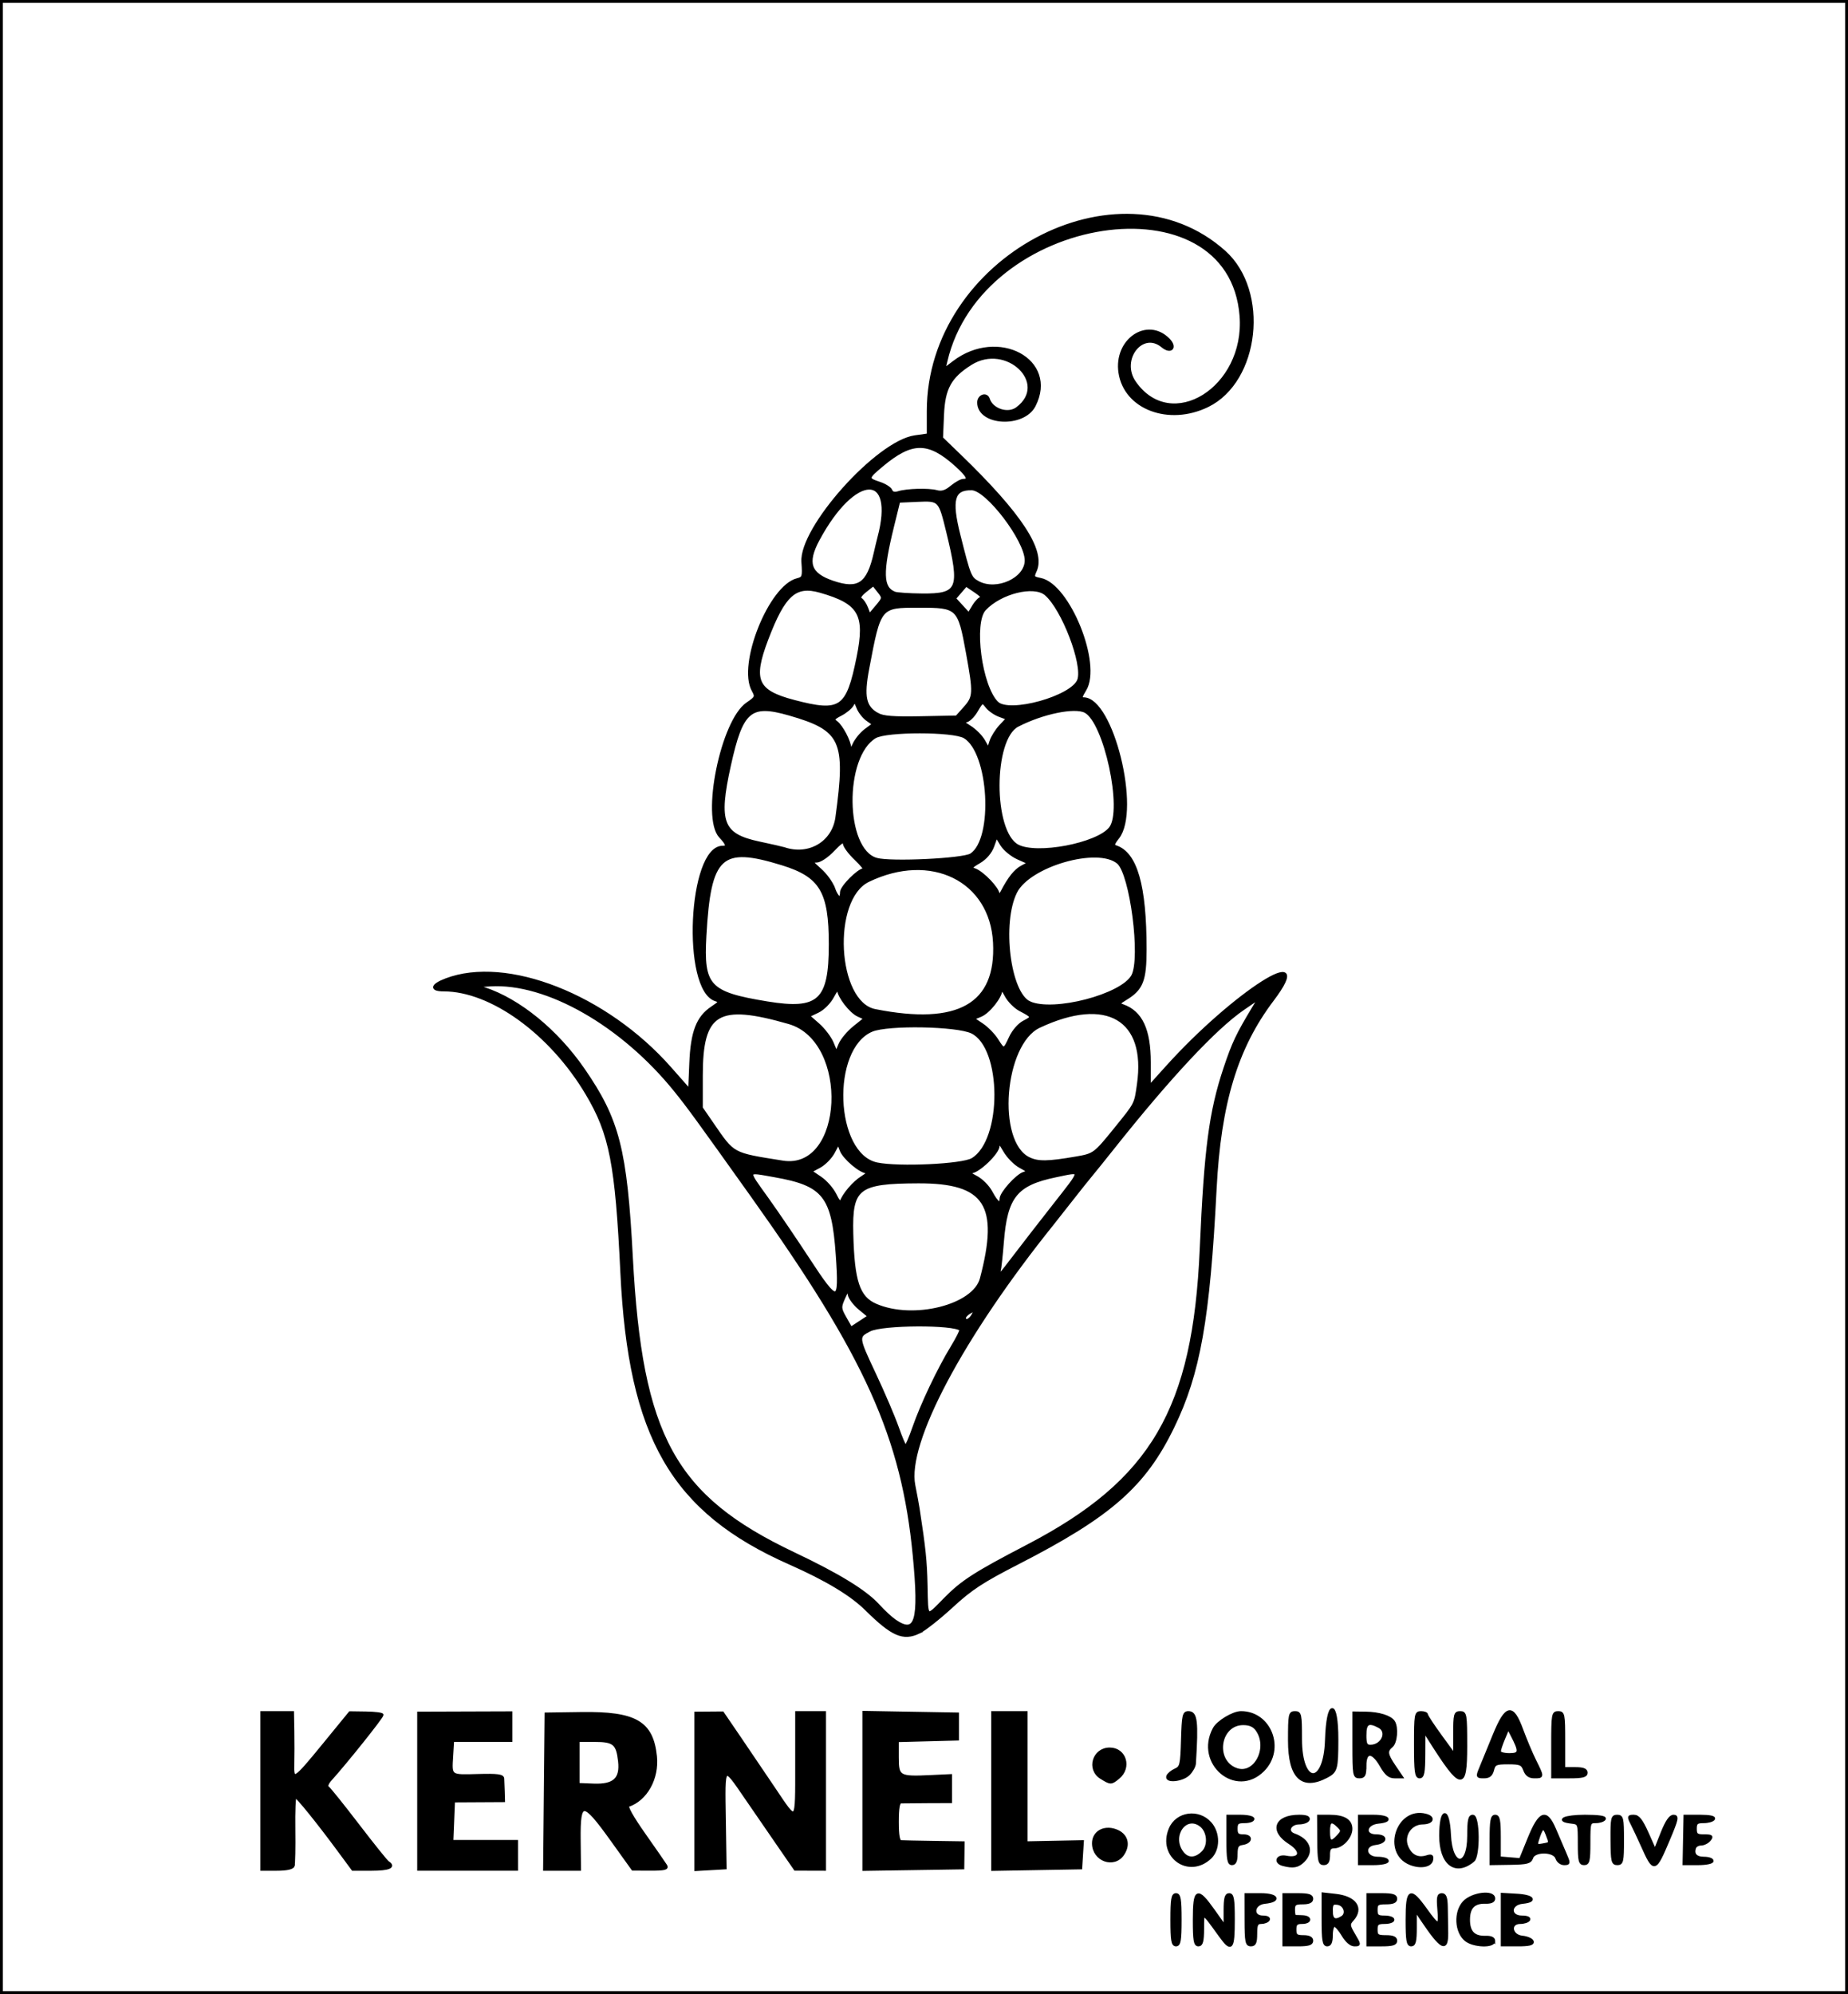
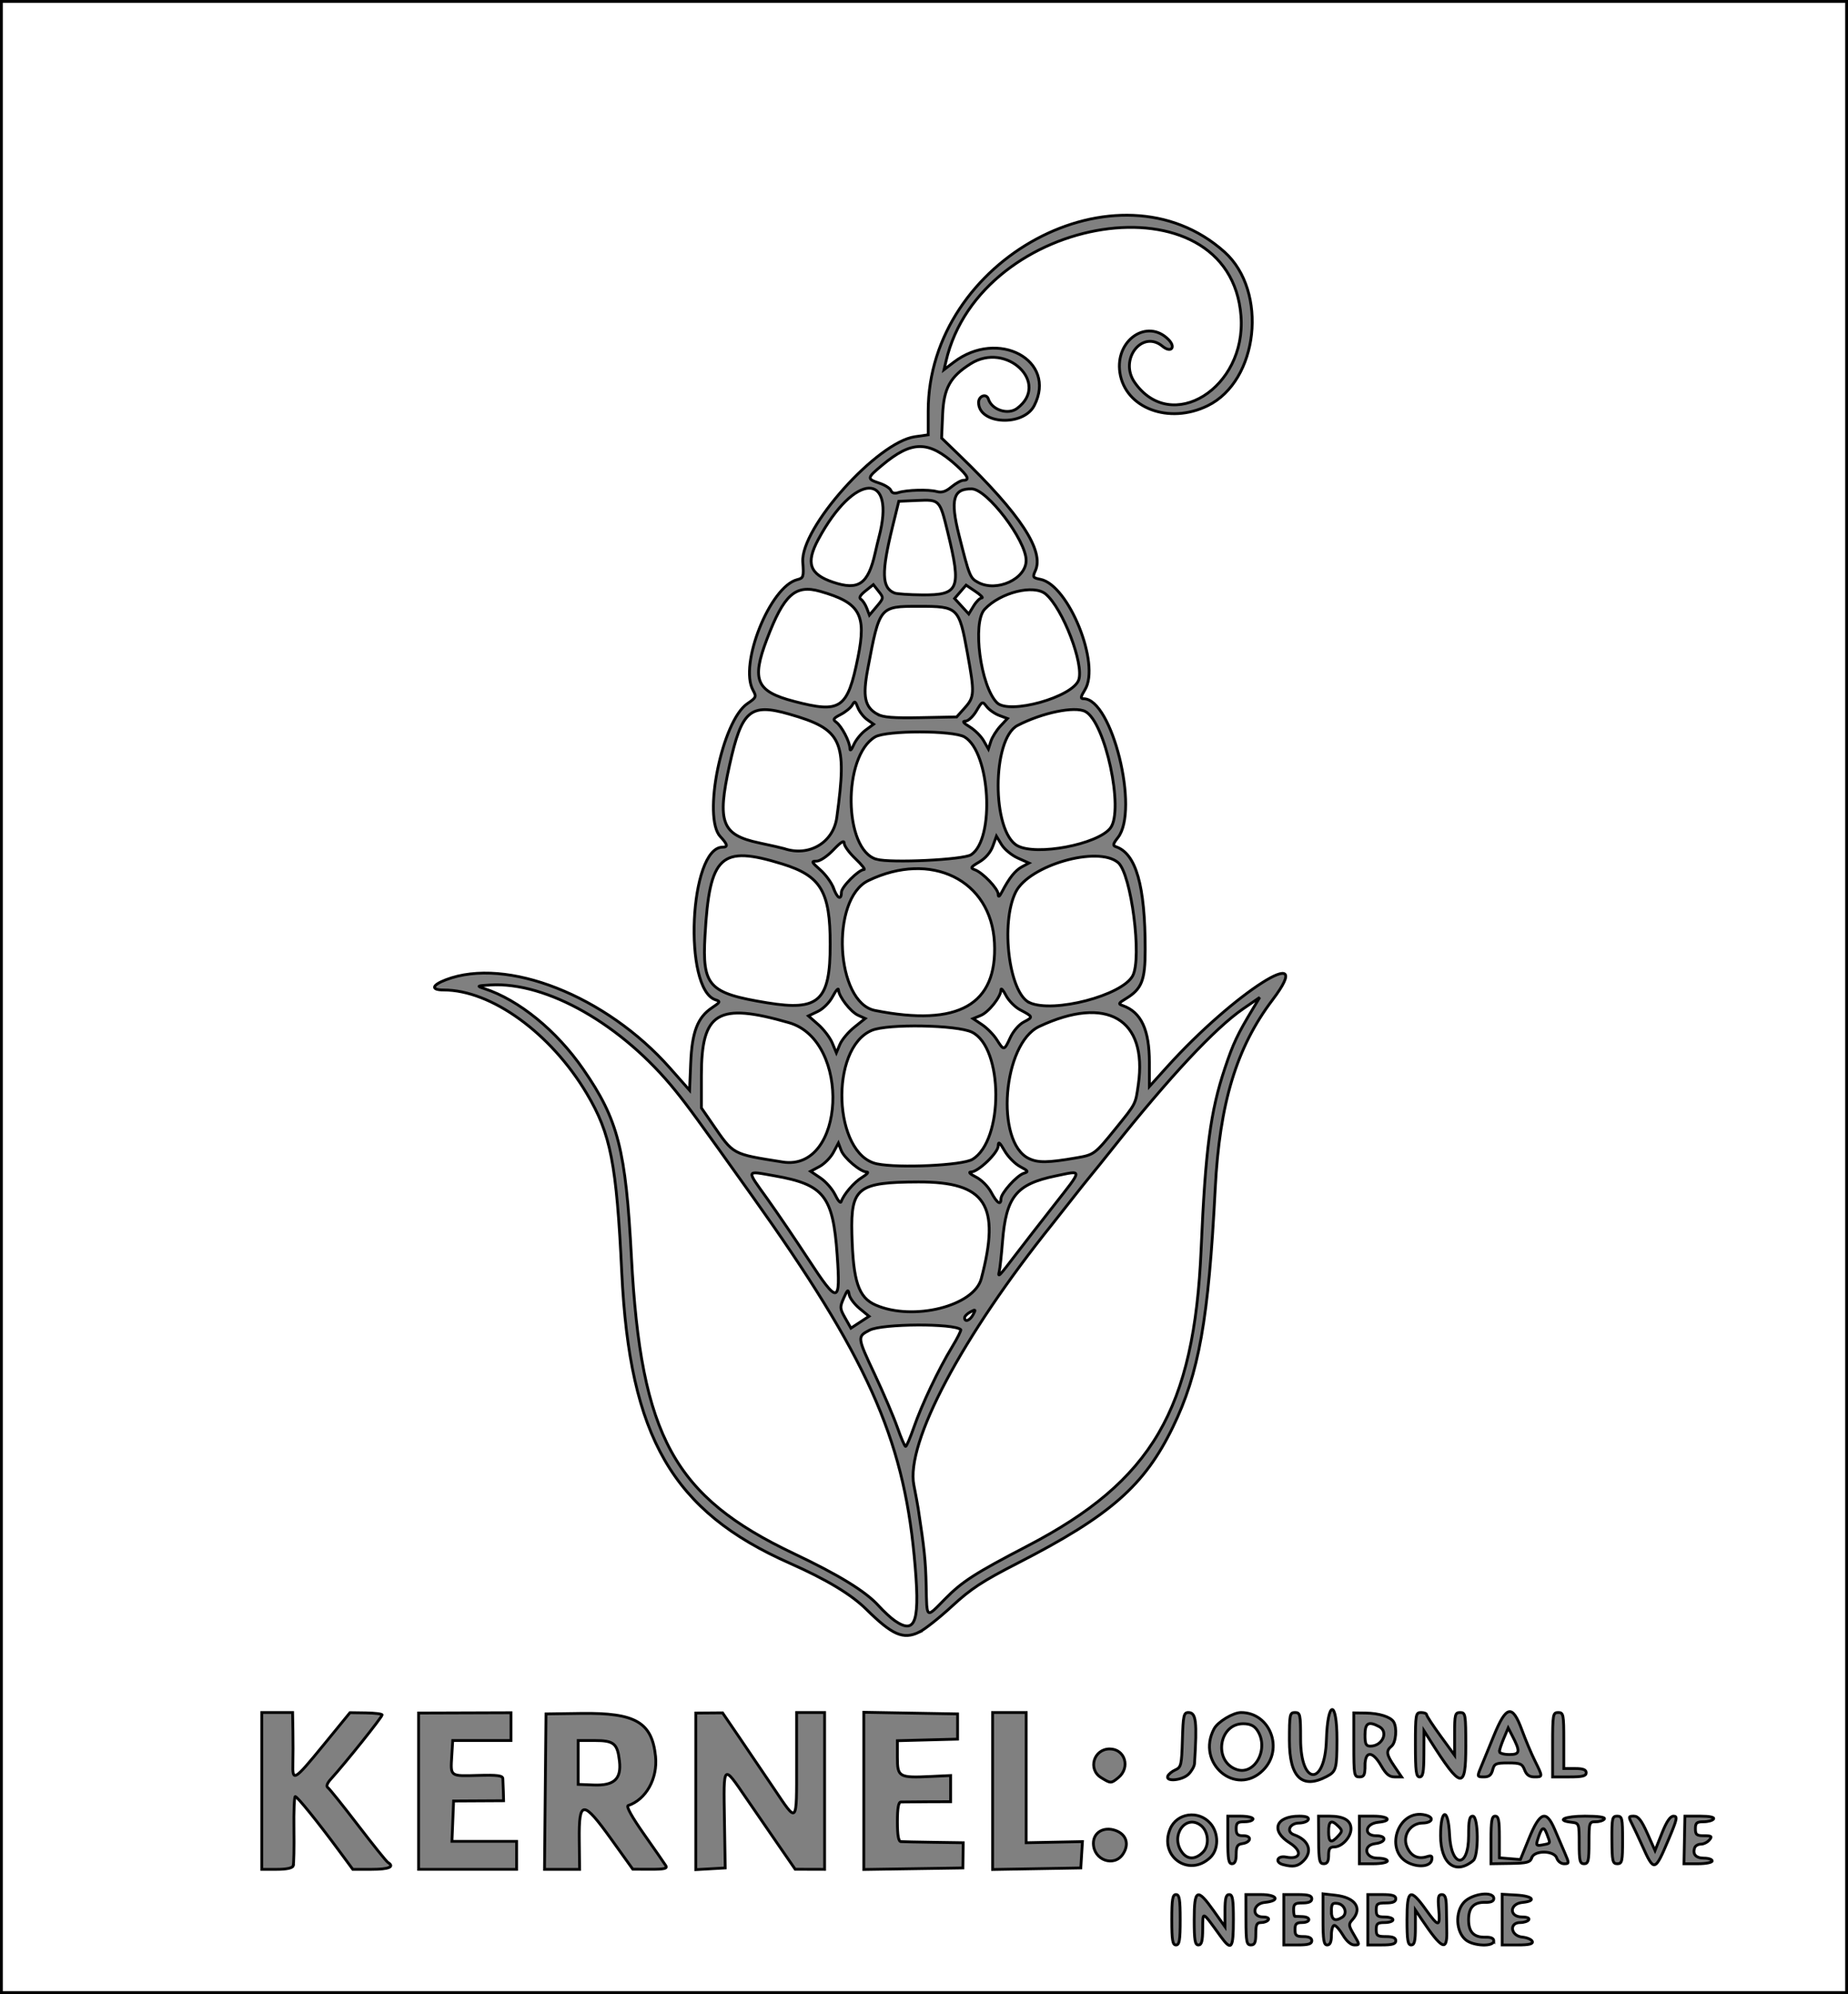
<svg xmlns="http://www.w3.org/2000/svg" version="1.1" width="660" height="712" id="svg385" xml:space="preserve">
  <rect width="100%" height="100%" fill="#808080" stroke="none" />
  <defs id="defs385" />
-   <rect style="fill:#000000;fill-opacity:1;stroke:#235444;stroke-width:0.038;stroke-opacity:1" id="rect385" width="659" height="711" x="0.5" y="0.5" />
  <path style="fill:#ffffff;fill-opacity:1;stroke:#000000;stroke-opacity:1" d="M 0.5,356 V 0.5 H 330 659.5 V 356 v 355.5 H 330 0.5 Z m 440,329.441 c 0,-7.281 -0.279,-8.941 -1.5,-8.941 -1.159,0 -1.5,1.306 -1.5,5.75 v 5.75 L 433.421,682.25 c -5.855,-8.253 -6.921,-7.752 -6.921,3.25 0,7.333 0.278,9 1.5,9 1.156,0 1.508,-1.32 1.533,-5.75 0.037,-6.459 -0.327,-6.611 6.378,2.648 3.917,5.41 4.589,4.538 4.589,-5.957 z m 76.214,4.583 c -0.039,-2.488 -0.104,-6.549 -0.143,-9.024 -0.054,-3.372 -0.461,-4.5 -1.625,-4.5 -1.254,0 -1.472,0.958 -1.128,4.961 0.582,6.775 0.021,6.838 -4.511,0.51 -5.715,-7.981 -6.808,-7.414 -6.808,3.529 0,7.333 0.278,9 1.5,9 1.173,0 1.5,-1.36 1.5,-6.236 v -6.236 l 2.25,3.347 c 7.079,10.531 9.073,11.565 8.964,4.649 z M 421.5,685.5 c 0,-7.333 -0.278,-9 -1.5,-9 -1.222,0 -1.5,1.667 -1.5,9 0,7.333 0.278,9 1.5,9 1.222,0 1.5,-1.667 1.5,-9 z m 27,5 c 0,-3.293 0.343,-4 1.941,-4 1.067,0 2.219,-0.45 2.559,-1 0.35,-0.567 -0.49,-1 -1.941,-1 -4.201,0 -3.636,-4.767 0.614,-5.187 5.686,-0.562 4.6,-2.813 -1.357,-2.813 h -5.351 l 0.018,8.998 c 0.015,7.896 0.232,8.999 1.768,9 1.375,0.001 1.75,-0.855 1.75,-3.998 z m 20,2.5 c 0,-1 -1,-1.5 -3,-1.5 -2.533,0 -3,-0.389 -3,-2.5 0,-2 0.5,-2.5 2.5,-2.5 3.108,0 3.339,-1.956 0.25,-2.118 -1.238,-0.065 -2.475,-0.103 -2.75,-0.083 -0.275,0.019 -0.5,-1.052 -0.5,-2.382 0,-2.06 0.48,-2.417 3.25,-2.417 2.222,0 3.25,-0.474 3.25,-1.5 0,-1.133 -1.222,-1.5 -5,-1.5 h -5 v 9 9 h 5 c 3.778,0 5,-0.367 5,-1.5 z m 7,-2 c 0,-1.925 0.465,-3.5 1.034,-3.5 0.569,0 1.963,1.575 3.099,3.5 1.266,2.145 2.839,3.5 4.065,3.5 1.974,0 1.972,-0.046 -0.14,-3.626 -1.937,-3.282 -1.993,-3.788 -0.599,-5.329 3.739,-4.131 1.118,-8 -5.96,-8.798 L 472.5,676.24 v 9.13 c 0,7.449 0.276,9.13 1.5,9.13 1.048,0 1.5,-1.056 1.5,-3.5 z m 0,-8.57 c 0,-2.608 0.337,-3.021 2.24,-2.75 2.559,0.365 3.631,3.653 1.609,4.934 -2.582,1.636 -3.848,0.917 -3.848,-2.184 z m 23,10.57 c 0,-1.048 -1.056,-1.5 -3.5,-1.5 -3.067,0 -3.5,-0.31 -3.5,-2.5 0,-2.111 0.467,-2.5 3,-2.5 1.65,0 3,-0.45 3,-1 0,-0.55 -1.35,-1 -3,-1 -2.533,0 -3,-0.389 -3,-2.5 0,-2.19 0.433,-2.5 3.5,-2.5 2.444,0 3.5,-0.452 3.5,-1.5 0,-1.133 -1.222,-1.5 -5,-1.5 h -5 v 9 9 h 5 c 3.778,0 5,-0.367 5,-1.5 z m 35,0.067 c 0,-0.941 -1.018,-1.404 -2.965,-1.349 -4.165,0.118 -6.035,-1.808 -6.035,-6.218 0,-4.411 1.869,-6.337 6.035,-6.218 1.947,0.055 2.965,-0.408 2.965,-1.349 0,-2.768 -7.746,-1.81 -10.648,1.317 -3.24,3.492 -2.893,10.584 0.659,13.461 2.74,2.219 9.988,2.477 9.988,0.356 z m 13.756,0.183 c -0.226,-0.688 -1.838,-1.391 -3.583,-1.563 -4.159,-0.411 -4.833,-5.187 -0.732,-5.187 1.343,0 2.719,-0.45 3.059,-1 0.361,-0.583 -0.656,-1 -2.441,-1 -4.684,0 -4.51,-4.733 0.191,-5.187 5.145,-0.496 3.779,-2.283 -2,-2.616 l -5.25,-0.302 v 9.052 9.052 h 5.583 c 4.019,0 5.468,-0.35 5.173,-1.25 z m -442.543,-27 c 0.235,-0.688 0.353,-6.537 0.263,-13 -0.091,-6.463 0.124,-11.75 0.477,-11.75 0.718,0 8.005,9.013 15.563,19.25 l 4.984,6.75 6.75,2e-5 c 6.143,10e-6 8.303,-0.922 5.793,-2.474 -0.527,-0.325 -5.34,-6.315 -10.696,-13.309 -5.356,-6.995 -10.201,-13.031 -10.766,-13.415 -0.643,-0.436 -0.246,-1.56 1.058,-3 5.293,-5.844 18.301,-22.123 18.335,-22.945 0.015,-0.353 -2.563,-0.679 -5.728,-0.724 l -5.755,-0.081 -9.382,11.474 c -10.6,12.963 -11.182,13.319 -11.005,6.724 0.07,-2.612 0.076,-7.787 0.012,-11.5 l -0.116,-6.75 h -5.5 -5.5 v 28 28 h 5.393 c 3.42,0 5.55,-0.457 5.821,-1.25 z M 184.5,662.5 v -5 h -11.544 -11.544 l 0.294,-7.202 0.294,-7.202 8.929,-0.048 8.929,-0.048 -0.088,-3.25 c -0.049,-1.788 -0.129,-3.877 -0.179,-4.643 -0.072,-1.097 -1.949,-1.342 -8.841,-1.153 -10.116,0.278 -9.855,0.468 -9.407,-6.855 l 0.343,-5.599 h 10.408 10.407 v -4.962 -4.962 l -16.5,0.055 -16.5,0.055 v 27.907 27.907 h 17.5 17.5 z m 22.384,-5.5 c -0.16,-14.395 1.289,-14.395 11.617,-2.6e-4 l 7.5,10.454 6.3,0.023 c 4.923,0.018 6.125,-0.262 5.5,-1.28 -0.44,-0.717 -3.928,-5.749 -7.752,-11.183 -4.36,-6.196 -6.49,-10.033 -5.713,-10.292 6.401,-2.134 10.609,-9.699 9.784,-17.591 -1.273,-12.175 -7.182,-15.587 -26.515,-15.311 L 195,612 l -0.266,27.75 -0.266,27.75 6.266,2.6e-4 6.266,2.5e-4 z M 206.5,629.329 v -7.829 h 5.878 c 6.892,0 8.148,1.046 8.862,7.384 0.719,6.381 -1.919,8.793 -9.289,8.495 L 206.5,637.158 Z m 52.23,20.421 c -0.315,-20.15 -0.592,-19.876 7.77,-7.68 3.575,5.214 8.975,13.063 12,17.44 l 5.5,7.959 5.25,0.015 5.25,0.015 v -28 -28 h -5 -5 V 630 c 0,21.6 0.352,21.217 -8.038,8.73 -3.596,-5.351 -9.208,-13.641 -12.471,-18.421 l -5.933,-8.691 -4.779,0.037 -4.779,0.037 v 27.956 27.956 l 5.25,-0.302 L 259,667 Z m 85.213,12.75 0.057,-4.5 -10.5,-0.156 c -5.775,-0.086 -11.062,-0.199 -11.75,-0.25 -0.872,-0.065 -1.25,-2.21 -1.25,-7.094 0,-4.907 0.374,-7.015 1.25,-7.05 0.688,-0.028 4.963,-0.064 9.5,-0.081 l 8.25,-0.031 v -4.669 -4.669 l -7.093,0.336 c -11.358,0.537 -11.911,0.221 -11.911,-6.821 v -5.947 l 10.75,-0.284 10.75,-0.284 v -4.5 -4.5 l -16.75,-0.292 -16.75,-0.292 v 28.065 28.065 l 17.693,-0.273 17.693,-0.273 z m 42.35,-0.202 0.295,-4.702 -10.045,0.202 -10.045,0.202 9e-4,-23.25 9e-4,-23.25 h -6 -6 v 28.025 28.025 l 15.749,-0.275 15.749,-0.275 z m 45.909,1.012 c 3.101,-2.913 3.124,-8.763 0.048,-12.251 -4.221,-4.787 -11.957,-3.701 -14.345,2.013 -4.075,9.754 6.642,17.428 14.297,10.237 z m -10.145,-2.033 c -4.107,-5.864 1.333,-13.555 6.739,-9.527 2.824,2.104 3.252,7.203 0.809,9.646 -2.72,2.72 -5.591,2.675 -7.548,-0.118 z m 43.443,3.223 c 3.412,-3.412 1.972,-7.461 -3.324,-9.345 -2.94,-1.046 -1.629,-4.149 1.772,-4.194 1.601,-0.021 3.093,-0.584 3.315,-1.25 0.267,-0.801 -0.832,-1.211 -3.245,-1.211 -8.443,0 -10.321,5.205 -3.444,9.546 4.769,3.01 3.991,6.117 -1.268,5.065 -3.159,-0.632 -4.147,1.892 -1.056,2.699 3.603,0.942 5.305,0.634 7.25,-1.311 z m 45.833,-0.347 c 0.279,-1.47 -0.076,-1.711 -1.742,-1.183 -3.226,1.024 -5.754,-0.24 -7.132,-3.568 -1.653,-3.991 1.252,-8.382 5.584,-8.442 3.584,-0.049 4.327,-2.026 1.069,-2.844 -10.05,-2.522 -15.124,13.387 -5.522,17.314 3.615,1.479 7.336,0.864 7.743,-1.279 z m 14.821,0.218 c 2.023,-1.679 1.885,-15.872 -0.155,-15.872 -1.191,0 -1.5,1.448 -1.5,7.031 0,11.823 -6.268,11.467 -6.796,-0.386 -0.437,-9.828 -3.204,-9.522 -3.204,0.354 0,10.063 5.33,14.12 11.655,8.872 z m 69.826,-7.686 c 2.997,-7.106 3.224,-8.186 1.718,-8.186 -1.192,0 -2.497,1.92 -4.176,6.147 l -2.442,6.147 -2.745,-6.147 c -2.085,-4.668 -3.243,-6.147 -4.817,-6.147 -1.934,0 -1.978,0.183 -0.668,2.75 0.772,1.512 2.411,5 3.642,7.75 4.269,9.537 4.513,9.478 9.486,-2.314 z M 441.5,662.07 c 0,-2.756 0.427,-3.493 2.172,-3.75 3.201,-0.471 3.544,-2.82 0.412,-2.82 -2.089,0 -2.583,-0.478 -2.583,-2.5 0,-2.111 0.467,-2.5 3,-2.5 1.65,0 3,-0.45 3,-1 0,-0.55 -2.025,-1 -4.5,-1 h -4.5 v 8.5 c 0,6.889 0.284,8.5 1.5,8.5 1.042,0 1.5,-1.048 1.5,-3.43 z m 33,0.43 c 0,-2.333 0.444,-3 2,-3 2.759,0 6,-3.492 6,-6.465 0,-3.025 -2.578,-4.535 -7.739,-4.535 h -3.87 l 0.054,8.494 c 0.048,7.4 0.28,8.495 1.805,8.5 1.279,0.004 1.75,-0.801 1.75,-2.994 z m 0,-8.5 c 0,-3.832 0.99,-4.367 3.476,-1.881 1.492,1.492 1.485,1.766 -0.084,3.5 -2.49,2.751 -3.392,2.32 -3.392,-1.619 z m 21,10.5 c 0,-0.55 -1.575,-1 -3.5,-1 -4.616,0 -5.358,-4.647 -0.827,-5.184 3.939,-0.466 4.223,-2.816 0.341,-2.816 -4.679,0 -4.013,-4.355 0.736,-4.813 5.135,-0.495 3.781,-2.187 -1.75,-2.187 h -5 v 8.5 8.5 h 5 c 2.75,0 5,-0.45 5,-1 z m 51.535,-1.109 c 0.884,-2.785 8.075,-2.697 8.965,0.109 0.349,1.1 1.51,2 2.581,2 1.87,0 1.883,-0.146 0.326,-3.75 -0.891,-2.062 -2.541,-5.91 -3.667,-8.549 -3.022,-7.084 -5.292,-6.269 -9.187,3.299 l -3.053,7.5 -3.75,-0.31 -3.75,-0.31 v -7.44 c 0,-5.946 -0.301,-7.44 -1.5,-7.44 -1.216,0 -1.5,1.611 -1.5,8.497 v 8.497 l 6.967,-0.106 c 5.901,-0.09 7.059,-0.395 7.567,-1.997 z m 2.061,-6.275 c 1.445,-4.735 2.208,-5.262 3.334,-2.301 1.378,3.624 1.47,3.375 -1.455,3.934 -2.191,0.419 -2.44,0.203 -1.879,-1.633 z m 18.404,0.884 c 0,-7.285 0.07,-7.5 2.441,-7.5 1.343,0 2.719,-0.45 3.059,-1 0.391,-0.633 -2.156,-1 -6.941,-1 -7.225,0 -10.573,1.52 -4.809,2.184 2.718,0.313 2.75,0.401 2.75,7.568 0,6.24 0.244,7.251 1.75,7.25 1.511,-10e-4 1.75,-1.026 1.75,-7.502 z m 12,-1 c 0,-7.742 -0.173,-8.5 -1.937,-8.5 -1.769,0 -1.933,0.739 -1.882,8.5 0.05,7.636 0.247,8.5 1.938,8.5 1.695,0 1.882,-0.844 1.882,-8.5 z m 32,7.5 c 0,-0.55 -1.312,-1 -2.917,-1 -2.927,0 -4.186,-1.419 -3.329,-3.75 0.253,-0.688 1.256,-1.25 2.23,-1.25 0.974,0 2.331,-0.675 3.015,-1.5 1.061,-1.279 0.785,-1.5 -1.878,-1.5 -2.664,0 -3.122,-0.367 -3.122,-2.5 0,-2.1 0.471,-2.5 2.941,-2.5 1.617,0 3.219,-0.45 3.559,-1 0.383,-0.62 -1.447,-1 -4.813,-1 h -5.431 l -0.167,8.5 -0.168,8.5 h 5.04 c 2.772,0 5.04,-0.45 5.04,-1 z m -210.413,-2.493 c 2.317,-3.537 1.171,-7.047 -2.748,-8.413 -4.147,-1.446 -7.84,0.721 -7.84,4.6 0,6.006 7.404,8.672 10.587,3.813 z m -1.677,-27.257 c 4.388,-3.602 2.389,-10.25 -3.082,-10.25 -5.716,0 -7.897,7.255 -3.079,10.242 3.442,2.134 3.571,2.134 6.16,0.008 z m 25.09,-1.25 c 1.1,-1.1 2.049,-2.788 2.11,-3.75 0.949,-15.164 0.579,-18.25 -2.19,-18.25 -1.65,0 -1.878,1.039 -2.133,9.75 -0.264,8.99 -0.46,9.826 -2.517,10.729 -1.227,0.538 -2.45,1.551 -2.719,2.25 -0.805,2.099 5.21,1.51 7.449,-0.729 z m 26.6,-1.4 c 7.529,-7.529 2.52,-20.614 -7.884,-20.596 -2.805,0.005 -8.273,3.3 -9.605,5.788 -6.585,12.303 7.807,24.49 17.489,14.808 z m -9.6,-0.309 c -8.213,-3.02 -6.191,-16.291 2.482,-16.291 2.384,0 3.871,0.666 4.961,2.223 4.542,6.484 -0.769,16.522 -7.443,14.068 z m 32.316,2.56 c 3.399,-1.789 3.653,-2.7 3.669,-13.174 0.022,-14.402 -3.325,-14.292 -3.773,0.124 -0.518,16.685 -9.212,16.369 -9.212,-0.335 0,-8.798 -0.141,-9.465 -2,-9.465 -1.867,0 -2,0.667 -2,10 0,13.131 4.511,17.485 13.316,12.85 z M 523.5,623.5 c 0,-11.333 -0.111,-12 -2,-12 -1.825,0 -2,0.667 -2,7.63 v 7.63 l -5,-6.858 c -2.75,-3.772 -5,-7.205 -5,-7.63 0,-0.424 -0.9,-0.771 -2,-0.771 -1.884,0 -2,0.667 -2,11.5 0,9.556 0.254,11.5 1.5,11.5 1.21,0 1.506,-1.597 1.531,-8.25 l 0.031,-8.25 2.219,3.5 c 11.077,17.469 12.718,17.727 12.718,2 z m -36,7 c 0,-5.4 2.694,-5.396 5.78,0.008 1.706,2.988 2.91,3.992 4.786,3.992 h 2.506 l -2.536,-3.732 c -2.931,-4.314 -3.107,-5.549 -1.036,-7.268 1.571,-1.304 2.01,-6.649 0.714,-8.687 -1.136,-1.786 -5.206,-3.064 -9.964,-3.129 l -4.25,-0.058 v 11.437 c 0,10.771 0.117,11.437 2,11.437 1.667,0 2,-0.667 2,-4 z m 0,-11 c 0,-4.271 1.254,-5.005 5.066,-2.965 3.46,1.852 1.157,6.965 -3.137,6.965 -1.583,0 -1.929,-0.716 -1.929,-4 z m 45.589,12.5 c 0.563,-2.243 1.134,-2.5 5.544,-2.5 4.324,0 5.031,0.301 5.867,2.5 0.667,1.756 1.702,2.5 3.475,2.5 3.078,0 3.076,0.047 0.19,-5.783 -1.284,-2.594 -3.364,-7.529 -4.622,-10.967 -3.39,-9.265 -5.601,-8.823 -10.013,2 -1.849,4.537 -3.969,9.713 -4.71,11.5 -1.309,3.158 -1.277,3.25 1.147,3.25 1.827,0 2.662,-0.669 3.122,-2.5 z M 535.5,625.468 c 0,-0.568 0.707,-2.705 1.571,-4.75 l 1.571,-3.718 1.304,2.5 c 3.123,5.988 2.996,7 -0.879,7 -1.962,0 -3.567,-0.464 -3.567,-1.032 z m 31,7.532 c 0,-1.083 -1.111,-1.5 -4,-1.5 h -4 v -10 c 0,-9.333 -0.133,-10 -2,-10 -1.884,0 -2,0.667 -2,11.5 v 11.5 h 6 c 4.667,0 6,-0.333 6,-1.5 z M 328.212,582.832 c 1.933,-0.917 7.214,-5.08 11.736,-9.25 6.829,-6.298 10.833,-8.921 23.636,-15.487 32.974,-16.91 45.146,-27.595 55.323,-48.563 9.298,-19.157 12.719,-38.424 15.097,-85.032 1.561,-30.59 7.58,-50.438 20.457,-67.451 16.537,-21.849 -13.785,-2.561 -37.713,23.988 l -6.25,6.935 v -8.614 c 0,-11.64 -2.936,-17.935 -9.444,-20.252 -1.77,-0.63 -1.676,-0.855 1.043,-2.508 5.709,-3.472 6.901,-6.511 6.901,-17.598 2e-4,-22.765 -3.284,-34.261 -10.473,-36.658 -1.179,-0.393 -1.04,-1.01 0.733,-3.265 7.712,-9.804 -2.112,-49.578 -12.246,-49.578 -1.212,0 -1.121,-0.598 0.496,-3.25 5.56,-9.119 -5.852,-37.368 -15.909,-39.38 -2.728,-0.546 -2.871,-0.783 -1.84,-3.046 3.255,-7.143 -5.28,-20.157 -26.961,-41.11 l -6.503,-6.285 0.351,-8.294 c 0.401,-9.477 2.664,-13.599 10.012,-18.237 12.837,-8.104 28.559,7.002 16.589,15.939 -3.25,2.426 -9.016,0.551 -10.249,-3.333 -0.679,-2.139 -3.501,-1.158 -3.501,1.217 0,7.828 15.989,8.708 19.883,1.095 8.257,-16.146 -12.915,-27.546 -28.74,-15.475 l -3.484,2.658 0.696,-2.999 c 12.335,-53.183 101.524,-66.826 105.359,-16.117 1.945,25.717 -24.925,42.439 -37.993,23.645 -5.648,-8.122 2.687,-18.915 9.952,-12.886 3.056,2.536 4.927,0.408 2.125,-2.416 -7.573,-7.632 -19.08,0.221 -17.339,11.833 1.904,12.696 17.483,18.581 31.329,11.835 18.172,-8.853 21.678,-40.906 6.01,-54.941 C 399.45,56.05 331.5,92.55 331.5,146.781 v 8.492 l -4.75,0.674 c -13.443,1.908 -40.907,32.599 -40.038,44.742 0.38,5.312 0.249,5.729 -1.972,6.287 -9.733,2.443 -20.883,30.316 -15.8,39.497 1.288,2.326 1.167,2.61 -2.032,4.784 -9.039,6.142 -16.055,40.632 -9.657,47.468 2.601,2.779 2.822,3.775 0.839,3.775 -11.885,0 -14.226,50.807 -2.512,54.524 1.802,0.572 1.681,0.836 -1.294,2.817 -5.147,3.427 -7.149,8.639 -7.61,19.816 l -0.398,9.657 -6.999,-7.93 c -22.793,-25.824 -58.33,-39.825 -80.032,-31.531 -5.075,1.94 -5.445,3.648 -0.79,3.648 17.005,0 38.268,15.394 51.119,37.01 8.555,14.39 10.61,24.92 12.487,63.99 2.821,58.715 18.106,85.153 59.93,103.66 13.139,5.814 21.997,11.143 27.412,16.492 9.299,9.185 13.157,10.863 18.811,8.18 z m -8.678,-4.135 c -1.356,-0.934 -3.981,-3.368 -5.832,-5.41 -4.586,-5.057 -14.135,-10.922 -30.138,-18.51 -42.865,-20.326 -54.66,-41.822 -58.045,-105.777 -2.044,-38.624 -4.741,-49.144 -17.23,-67.211 -9.537,-13.796 -22.922,-24.71 -35.289,-28.775 -2.862,-0.941 -2.766,-1.001 2.09,-1.297 20.174,-1.231 47.18,14.193 66.184,37.798 4.657,5.784 7.563,9.773 27.32,37.485 40.868,57.326 53.842,86.119 57.9,128.5 2.246,23.462 0.737,28.495 -6.959,23.198 z m 11.242,-12.453 c -0.194,-8.893 -0.641,-13.221 -2.847,-27.569 -0.226,-1.472 -0.918,-5.223 -1.538,-8.336 -3,-15.072 17.161,-53.075 49.517,-93.34 0.884,-1.1 3.896,-4.925 6.694,-8.5 2.798,-3.575 5.913,-7.48 6.923,-8.678 1.01,-1.198 4.524,-5.56 7.809,-9.694 20.317,-25.566 36.629,-43.023 46.618,-49.887 l 5.952,-4.09 -2.364,3.924 c -5.631,9.347 -7.091,12.439 -10.046,21.27 -5.216,15.592 -6.964,28.868 -8.514,64.654 -2.478,57.229 -17.438,82.815 -61.979,106.004 -18.8,9.788 -23.35,12.712 -29.466,18.934 -6.918,7.038 -6.495,7.332 -6.758,-4.694 z m -10.264,-56.494 c -1.297,-3.712 -4.975,-12.314 -8.173,-19.114 -6.227,-13.238 -6.241,-13.36 -1.754,-15.68 4.511,-2.333 30.24,-2.465 32.538,-0.167 0.226,0.226 -1.2,3.066 -3.17,6.311 -4.804,7.912 -10.728,20.394 -13.599,28.65 -1.291,3.712 -2.603,6.75 -2.915,6.75 -0.313,0 -1.629,-3.038 -2.926,-6.75 z m -18.663,-39.123 c -1.923,-3.395 -1.955,-3.851 -0.506,-7.127 1.373,-3.103 1.59,-3.247 1.92,-1.267 0.204,1.228 1.887,3.482 3.739,5.008 l 3.367,2.775 -3.233,2.119 -3.233,2.119 z m 42.651,-0.092 c 0,-0.531 0.934,-1.465 2.076,-2.076 1.899,-1.016 1.981,-0.934 0.965,0.965 -1.142,2.134 -3.041,2.828 -3.041,1.111 z m -31.73,-4.518 c -6.185,-2.689 -8.092,-8.397 -8.524,-25.517 -0.415,-16.418 2.12,-18.387 23.754,-18.454 24.082,-0.074 29.434,8.158 22.458,34.546 -2.594,9.813 -24.306,15.242 -37.688,9.425 z m -24.056,-16.342 c -4.558,-6.972 -11.173,-16.71 -14.702,-21.641 -7.599,-10.618 -7.796,-10.004 2.625,-8.171 17.643,3.103 20.864,7.171 22.347,28.216 1.247,17.704 0.351,17.844 -10.27,1.596 z m 68.163,4.324 c 0.264,-1.1 0.781,-5.825 1.149,-10.5 1.276,-16.213 4.874,-20.679 19.012,-23.603 9.723,-2.011 9.773,-2.76 -0.7,10.608 -4.953,6.322 -10.88,13.958 -13.172,16.969 -6.454,8.48 -6.859,8.901 -6.29,6.526 z m -58.608,-27.357 c -0.952,-2.004 -3.314,-4.713 -5.247,-6.02 l -3.516,-2.377 3.17,-1.7 c 1.744,-0.935 3.975,-3.202 4.96,-5.037 l 1.79,-3.337 0.976,2.566 c 1.063,2.796 6.94,7.76 9.194,7.766 0.773,0.002 0.01,0.858 -1.706,1.901 -2.887,1.76 -6.577,6.062 -7.496,8.738 -0.216,0.629 -1.172,-0.496 -2.124,-2.5 z M 354,425.747 c -1.142,-2.141 -3.501,-4.497 -5.5,-5.496 -1.996,-0.997 -2.749,-1.749 -1.753,-1.75 2.581,-0.002 9.75,-6.877 9.769,-9.368 0.013,-1.663 0.509,-1.275 2.25,1.762 1.228,2.143 3.727,4.69 5.552,5.661 2.972,1.581 3.109,1.832 1.312,2.402 -2.486,0.789 -8.13,7.089 -8.13,9.076 0,2.532 -1.425,1.6 -3.5,-2.288 z m -40.787,-10.157 c -15.637,-3.252 -17.105,-41.283 -1.841,-47.678 5.719,-2.396 30.375,-1.955 35.733,0.638 11.302,5.471 11.424,38.731 0.166,45.443 -3.594,2.143 -26.31,3.207 -34.059,1.596 z M 279.5,414.919 c -18.196,-2.902 -17.407,-2.473 -25.078,-13.615 L 250.5,395.61 v -11.587 c 0,-22.662 5.816,-26.167 31.282,-18.848 22.304,6.41 20.153,53.323 -2.281,49.745 z m 87.939,-1.246 c -12.098,-5.859 -9.336,-41.007 3.704,-47.136 24.079,-11.318 38.756,-2.747 35.407,20.677 -1.031,7.213 -0.756,6.68 -8.174,15.846 -7.364,9.099 -7.616,9.287 -13.989,10.389 -10.193,1.763 -13.675,1.81 -16.948,0.225 z m -70.189,-41.228 c -0.799,-1.912 -3.043,-4.873 -4.987,-6.58 l -3.535,-3.104 3.343,-1.594 c 1.935,-0.923 4.185,-3.189 5.342,-5.381 1.099,-2.083 2.018,-3.139 2.043,-2.348 0.073,2.361 4.324,7.868 7.023,9.098 l 2.515,1.146 -3.881,3.114 c -2.135,1.713 -4.45,4.467 -5.145,6.12 l -1.264,3.006 z M 356,371.249 c -1.1,-1.746 -3.454,-4.153 -5.23,-5.348 l -3.23,-2.174 2.73,-1.134 c 2.872,-1.193 7.229,-6.708 7.232,-9.154 8e-4,-0.791 0.788,0.099 1.75,1.977 0.962,1.878 3.251,4.206 5.087,5.172 4.669,2.457 4.707,2.58 1.348,4.317 -1.724,0.891 -3.784,3.251 -4.843,5.548 -2.214,4.801 -2.31,4.817 -4.843,0.797 z m -43.5,-10.433 c -14.102,-2.804 -16.021,-39.771 -2.406,-46.362 22.393,-10.841 43.925,-0.26 45.061,22.142 1.126,22.212 -12.848,30.147 -42.655,24.22 z m -38.5,-2.735 c -20.924,-3.421 -23.235,-5.917 -22.212,-23.991 1.625,-28.703 5.601,-32.394 27.578,-25.602 13.837,4.277 17.134,9.803 17.134,28.721 0,20.206 -3.982,23.899 -22.5,20.871 z m 93.716,-0.042 c -7.332,-3.286 -10.487,-28.465 -4.952,-39.523 4.792,-9.572 29.294,-16.625 36.549,-10.52 4.706,3.96 8.601,34.122 5.222,40.436 -3.771,7.046 -28.27,13.438 -36.82,9.607 z M 297.661,317.069 c -0.682,-1.887 -2.813,-4.812 -4.736,-6.5 -3.143,-2.76 -3.275,-3.069 -1.305,-3.069 1.258,0 3.826,-1.721 6.035,-4.042 2.695,-2.833 3.845,-3.534 3.845,-2.345 0,0.933 1.819,3.427 4.042,5.542 2.223,2.115 3.589,3.845 3.035,3.845 -1.894,0 -8.077,6.204 -8.077,8.104 0,3.011 -1.486,2.207 -2.839,-1.535 z m 58.845,2.258 c -0.01,-1.952 -5.463,-7.69 -8.314,-8.745 -1.754,-0.649 -1.587,-0.947 1.575,-2.812 2.219,-1.31 4.015,-3.409 4.821,-5.637 l 1.284,-3.55 1.835,3.017 c 1.009,1.659 3.621,3.817 5.805,4.795 l 3.97,1.778 -2.485,1.33 c -2.426,1.299 -4.543,3.952 -7.179,8.999 -0.895,1.713 -1.308,1.973 -1.312,0.827 z m -43.465,-12.504 c -11.8,-3.313 -12.184,-36.786 -0.502,-43.687 4.024,-2.377 27.912,-2.368 31.941,0.012 9.184,5.425 10.921,36.439 2.355,42.051 -2.761,1.809 -28.695,3.055 -33.795,1.624 z M 280,303.001 c -0.55,-0.187 -4.553,-1.097 -8.896,-2.022 -13.364,-2.845 -15.075,-7.34 -10.558,-27.74 4.351,-19.646 7.376,-22.24 21.29,-18.253 18.983,5.441 20.798,9.374 17.025,36.901 -1.237,9.022 -9.943,14.152 -18.86,11.113 z m 83.388,-1.001 c -9.227,-5.015 -9.194,-38.188 0.044,-42.965 8.837,-4.57 20.37,-6.947 24.17,-4.982 7.127,3.685 13.923,35.331 8.947,41.658 -4.589,5.834 -26.39,9.97 -33.161,6.29 z m -59.849,-34.8 c -0.052,-2.377 -2.948,-7.909 -4.883,-9.326 -1.31,-0.959 -1.072,-1.366 1.604,-2.75 1.727,-0.893 3.581,-2.412 4.12,-3.374 0.873,-1.561 1.088,-1.463 1.987,0.899 0.554,1.457 2.048,3.392 3.32,4.299 l 2.313,1.65 -2.87,2.122 c -1.579,1.167 -3.474,3.507 -4.211,5.201 -0.849,1.951 -1.355,2.42 -1.38,1.279 z m 47.769,-2.702 c -0.93,-1.626 -3.18,-3.864 -5,-4.973 -2.245,-1.369 -2.735,-2.018 -1.525,-2.021 0.987,0 2.736,-1.617 3.913,-3.613 2.1,-3.559 2.152,-3.58 3.716,-1.551 0.873,1.132 2.894,2.546 4.491,3.143 l 2.905,1.085 -2.53,2.716 c -1.391,1.494 -2.923,3.943 -3.405,5.443 L 353,267.455 Z m -37.92,-9.456 c -4.564,-2.553 -5.348,-6.247 -3.455,-16.27 4.222,-22.348 4.16,-22.272 18.267,-22.272 13.99,0 14.329,0.328 17.312,16.737 2.595,14.277 2.531,15.622 -0.928,19.497 L 341.669,256 l -12.835,0.252 c -9.771,0.192 -13.458,-0.097 -15.446,-1.21 z M 283.5,250.41 c -13.436,-3.528 -15.173,-7.525 -9.615,-22.131 6.092,-16.012 10.139,-19.656 19.016,-17.128 14.223,4.05 16.616,8.212 13.523,23.524 -3.735,18.491 -6.14,20.143 -22.924,15.736 z m 72.565,0.513 c -5.876,-5.876 -8.877,-28.564 -4.411,-33.356 5.618,-6.03 17.572,-9.009 21.817,-5.437 6.078,5.114 13.737,25.041 11.782,30.652 -2.148,6.161 -24.839,12.49 -29.187,8.141 z m -46.5,-33.752 c -0.518,-1.362 -1.468,-2.801 -2.111,-3.199 -0.788,-0.487 -0.251,-1.456 1.646,-2.968 l 2.816,-2.245 1.873,2.381 c 1.851,2.353 1.843,2.418 -0.704,5.444 l -2.577,3.063 z m 33.889,-0.699 -2.53,-2.762 2.052,-2.386 2.052,-2.386 3.385,2.281 c 1.861,1.254 2.861,2.281 2.222,2.281 -0.639,0 -1.947,1.29 -2.906,2.867 l -1.743,2.867 z M 319.5,211.759 C 314.892,209.967 314.726,204.479 318.784,188 l 2.216,-9 6.593,-0.292 c 8.021,-0.355 8.031,-0.344 10.865,11.271 4.976,20.394 4.079,22.571 -9.247,22.442 -4.516,-0.043 -8.886,-0.341 -9.711,-0.662 z m -22,-3.876 c -8.412,-2.844 -9.786,-6.838 -5.25,-15.263 12.969,-24.091 27.978,-24.521 21.612,-0.62 -0.293,1.1 -0.887,3.575 -1.319,5.5 -2.493,11.095 -5.927,13.465 -15.042,10.383 z m 51.786,0.064 c -2.822,-1.532 -3.089,-2.195 -6.788,-16.885 -3.194,-12.685 -2.092,-16.651 4.58,-16.492 5.504,0.13 19.327,18.299 19.393,25.49 0.061,6.668 -10.501,11.516 -17.186,7.888 z m -31.098,-32.817 c -0.302,-0.786 -2.155,-1.959 -4.119,-2.607 -4.546,-1.5 -4.497,-1.824 0.96,-6.386 10.672,-8.921 16.624,-8.913 26.53,0.036 4.139,3.74 4.889,5.327 2.517,5.327 -0.783,0 -2.695,1.055 -4.25,2.344 -2.076,1.722 -3.49,2.163 -5.327,1.663 -2.914,-0.793 -10.636,-0.575 -13.665,0.386 -1.38,0.438 -2.286,0.177 -2.647,-0.763 z" id="path385" />
</svg>